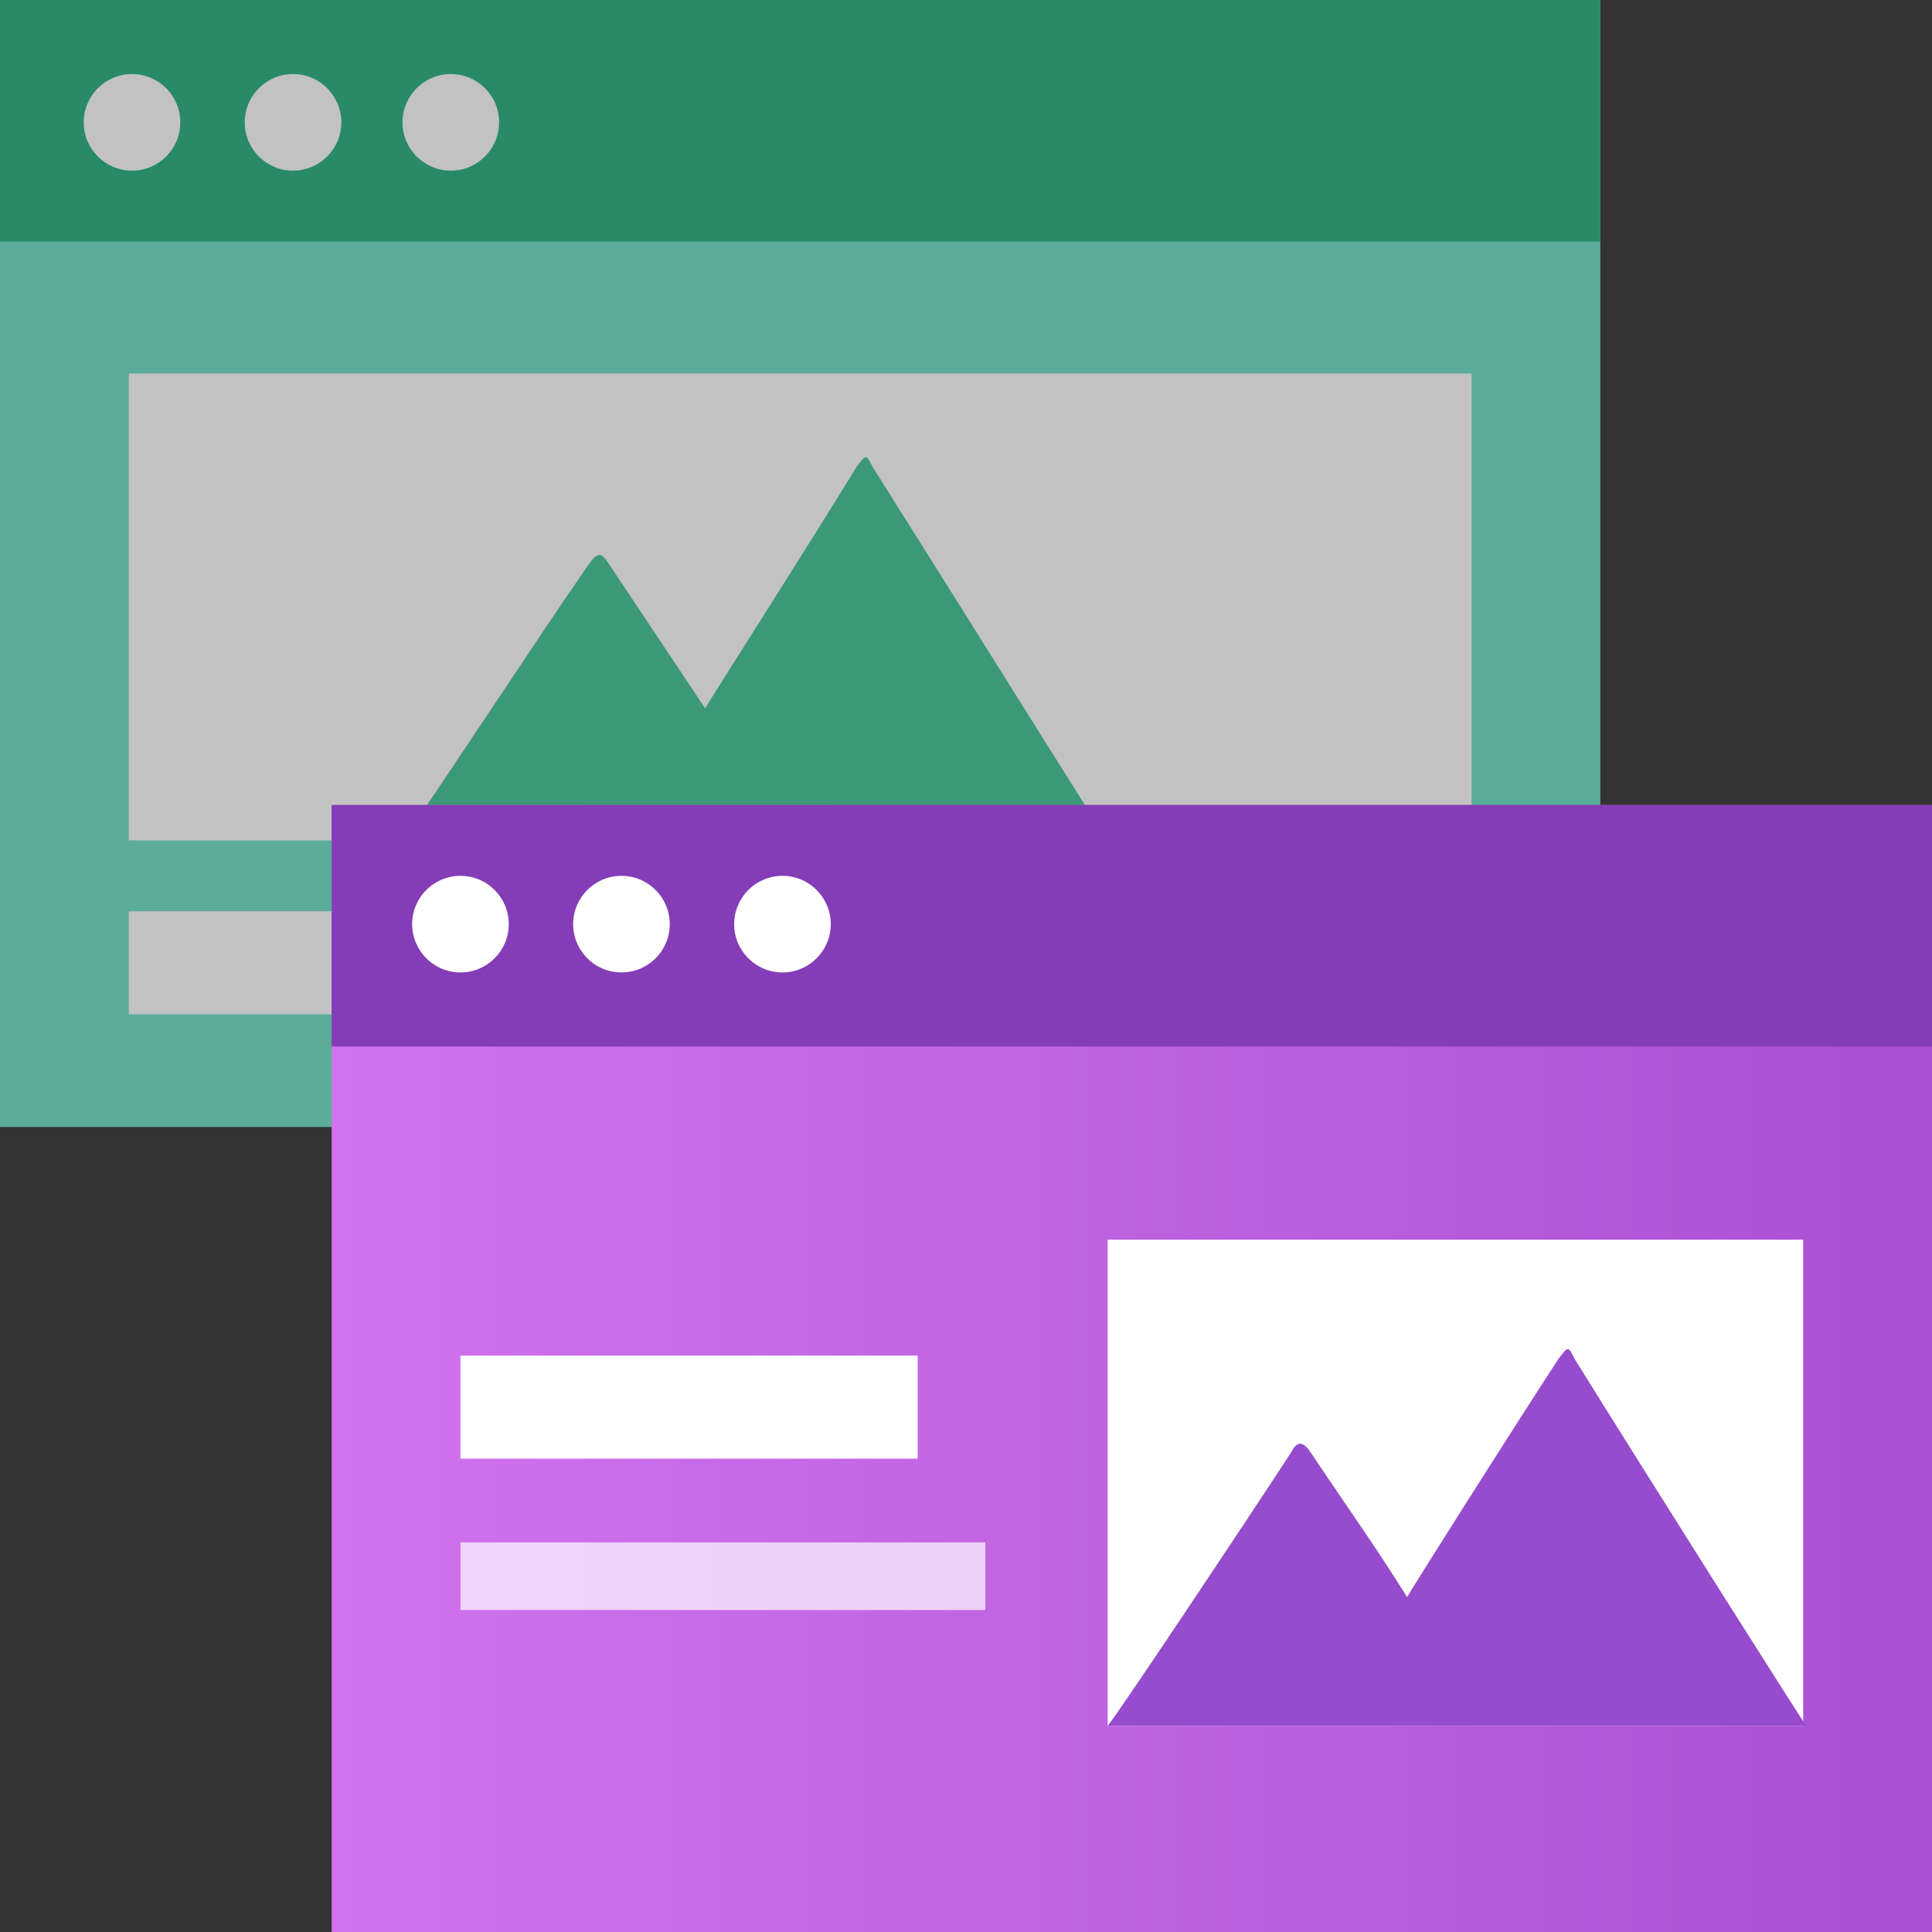
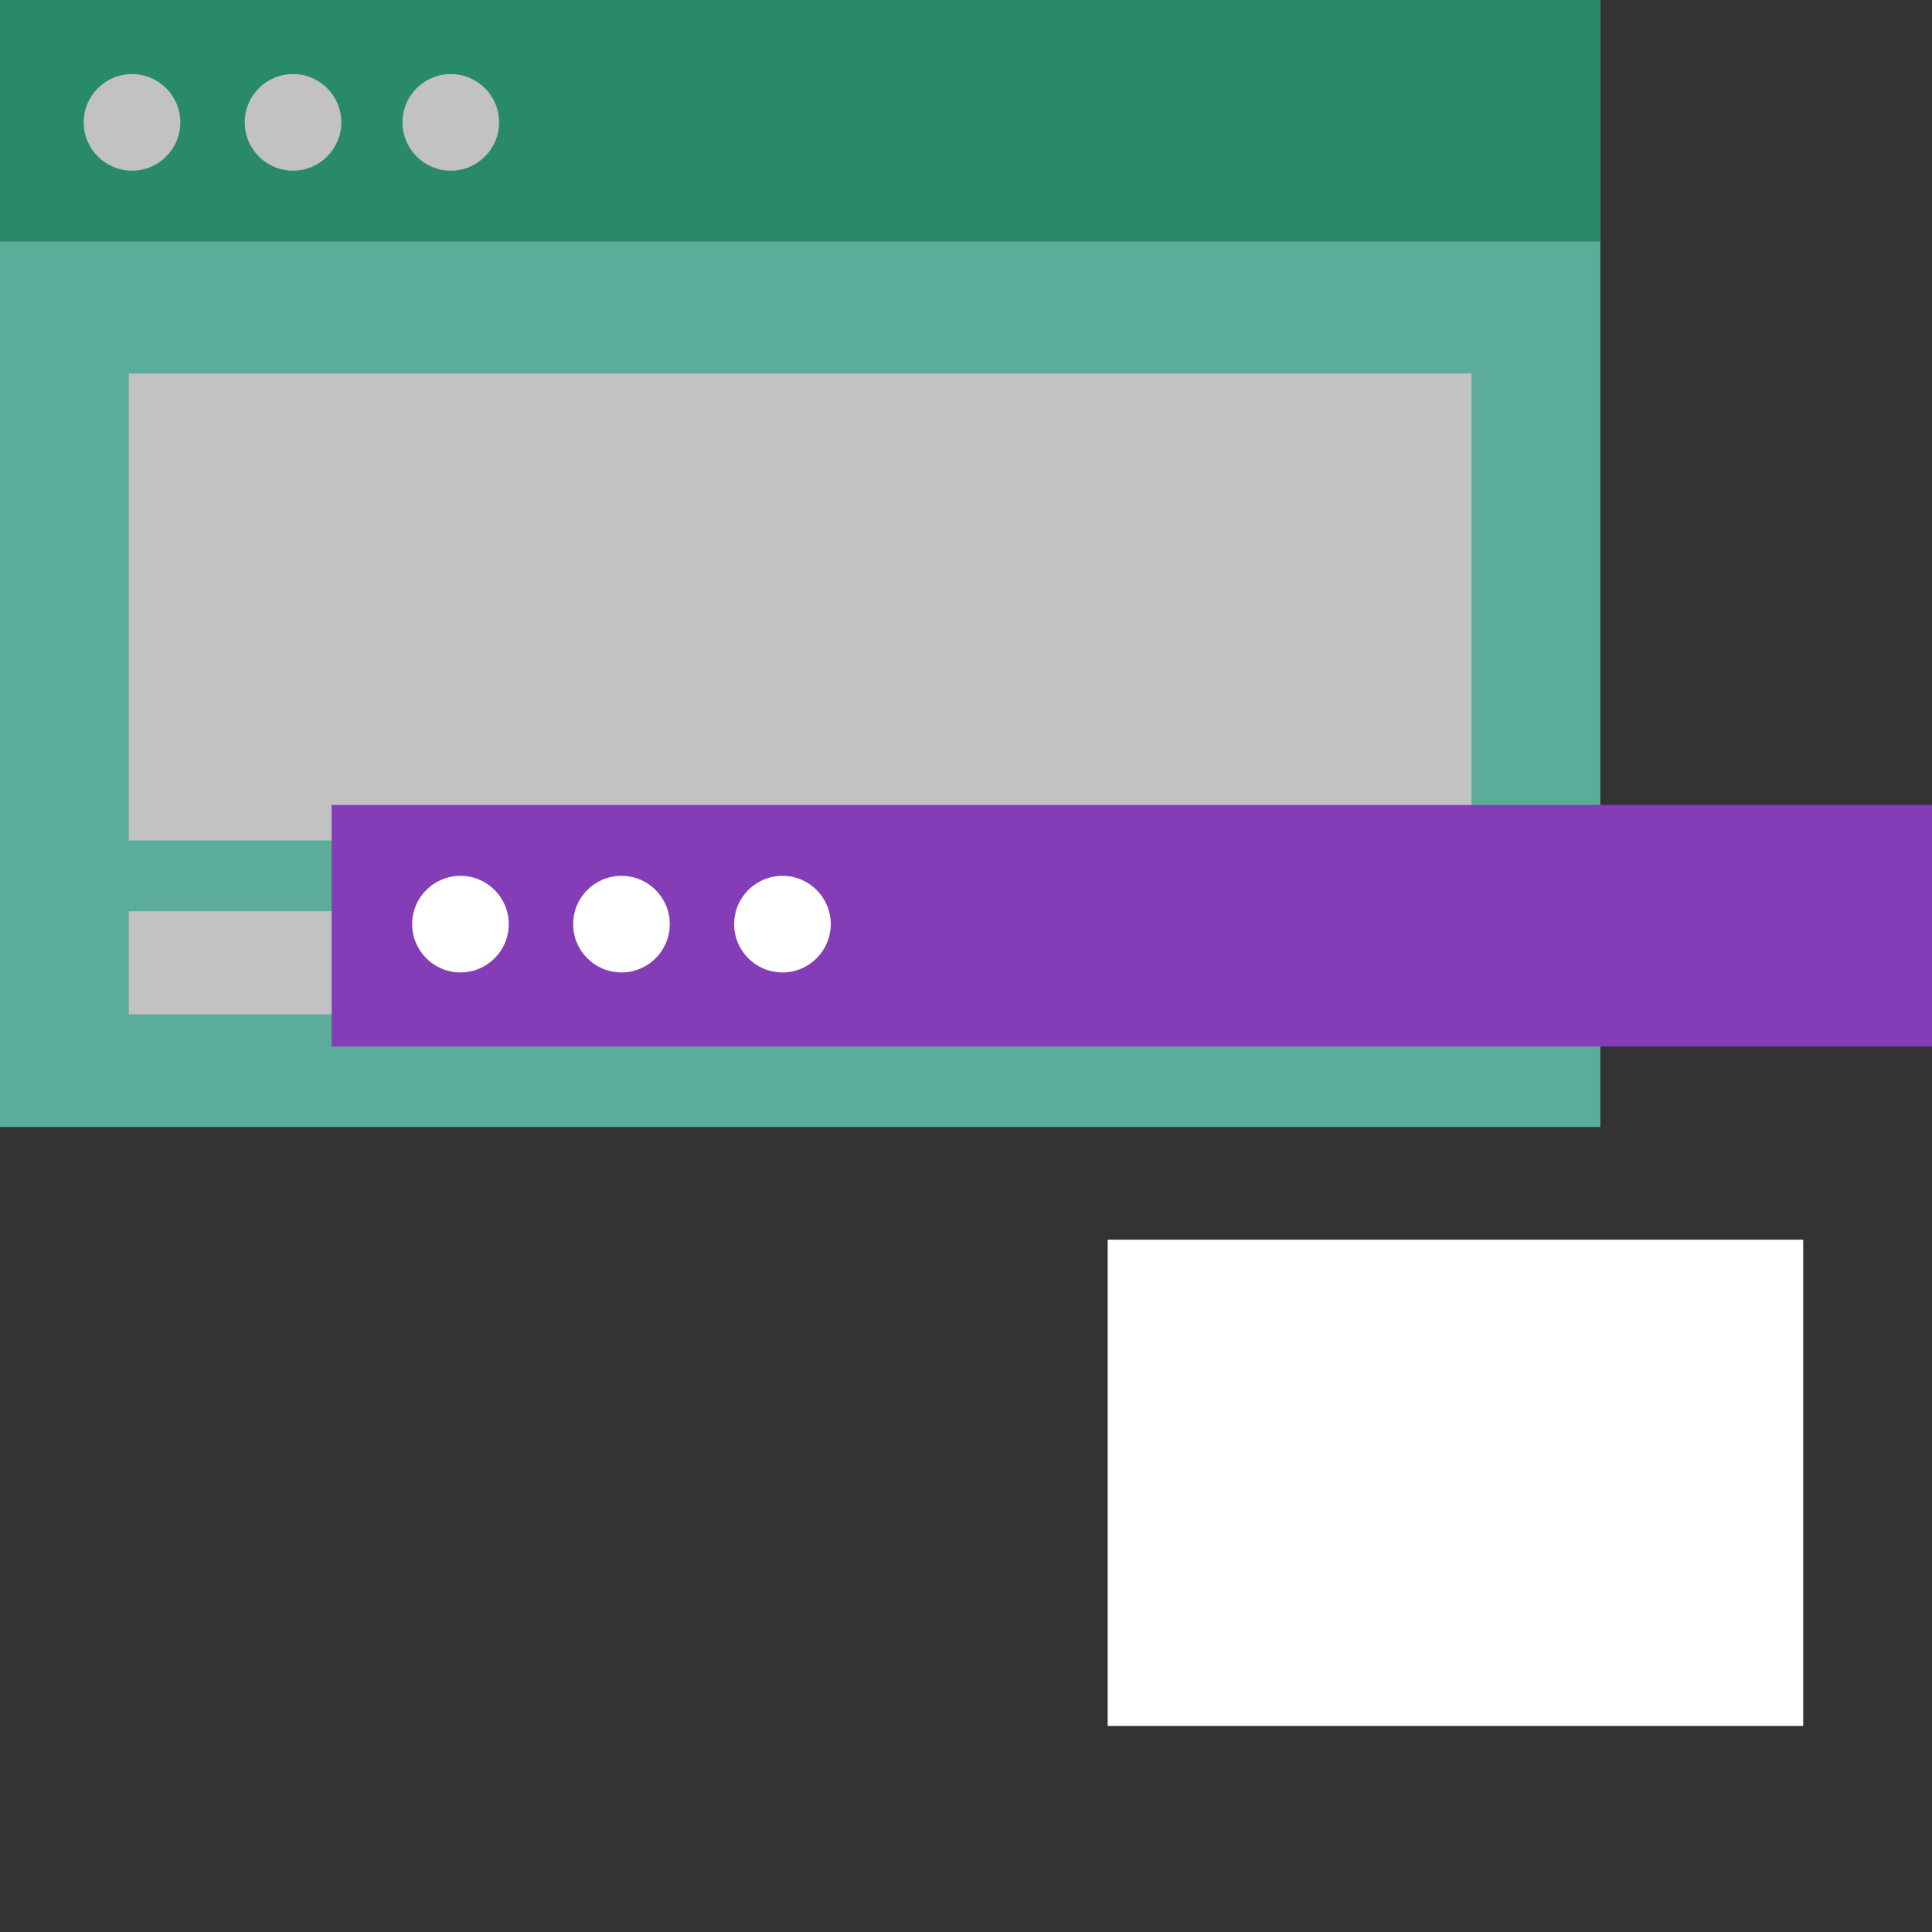
<svg xmlns="http://www.w3.org/2000/svg" version="1.1" id="Calque_1" x="0px" y="0px" width="60px" height="60px" viewBox="0 0 60 60" style="enable-background:new 0 0 60 60;" xml:space="preserve">
  <rect x="0" y="0" width="60" height="60" fill="#333333" stroke="none" />
  <style type="text/css">
	.st0{opacity:0.7;}
	.st1{fill:#6CE0C4;}
	.st2{fill:#25AF7D;}
	.st3{fill:#FFFFFF;enable-background:new    ;}
	.st4{opacity:0.9;fill:#2CBF8A;enable-background:new    ;}
	.st5{fill:url(#SVGID_1_);}
	.st6{fill:#843DB6;}
	.st7{fill:#FFFFFF;}
	.st8{opacity:0.7;fill:#FFFFFF;enable-background:new    ;}
	.st9{fill:#964CCC;}
</style>
  <g class="st0">
    <rect class="st1" width="49.7" height="35" />
    <rect class="st2" width="49.7" height="7.5" />
    <circle class="st3" cx="4.1" cy="3.8" r="1.5" />
    <circle class="st3" cx="9.1" cy="3.8" r="1.5" />
    <circle class="st3" cx="14" cy="3.8" r="1.5" />
    <rect x="4" y="11.6" class="st3" width="41.7" height="14.5" />
    <rect x="4" y="28.3" class="st3" width="41.7" height="3.2" />
-     <path class="st4" d="M12.5,26.1c0.4-0.5,4.2-6.3,5.8-8.6c0.3-0.4,0.4-0.3,0.6,0c1,1.5,2,3,3,4.5c0.1-0.2,3.3-5.2,4.7-7.5   c0.3-0.4,0.3-0.4,0.5,0c2.4,3.8,7.2,11.5,7.3,11.6H12.5z" />
  </g>
  <g>
    <linearGradient id="SVGID_1_" gradientUnits="userSpaceOnUse" x1="10.3" y1="42.5" x2="60" y2="42.5">
      <stop offset="0" style="stop-color:#D173EE" />
      <stop offset="1" style="stop-color:#A950D3" />
    </linearGradient>
-     <rect x="10.3" y="25" class="st5" width="49.7" height="35" />
    <rect x="10.3" y="25" class="st6" width="49.7" height="7.5" />
    <circle class="st7" cx="14.3" cy="28.7" r="1.5" />
    <circle class="st7" cx="19.3" cy="28.7" r="1.5" />
    <circle class="st7" cx="24.3" cy="28.7" r="1.5" />
    <rect x="34.4" y="38.5" class="st3" width="21.6" height="15.1" />
-     <rect x="14.3" y="42.1" class="st7" width="14.2" height="3.2" />
-     <rect x="14.3" y="47.9" class="st8" width="16.3" height="2.1" />
-     <path class="st9" d="M34.4,53.6c0.4-0.5,4.2-6.2,5.7-8.5c0.2-0.4,0.4-0.3,0.6,0c1,1.5,2,2.9,3,4.5c0.1-0.2,3.2-5.1,4.7-7.4   c0.3-0.4,0.3-0.4,0.5,0c2.3,3.7,7.1,11.3,7.2,11.4H34.4z" />
  </g>
</svg>